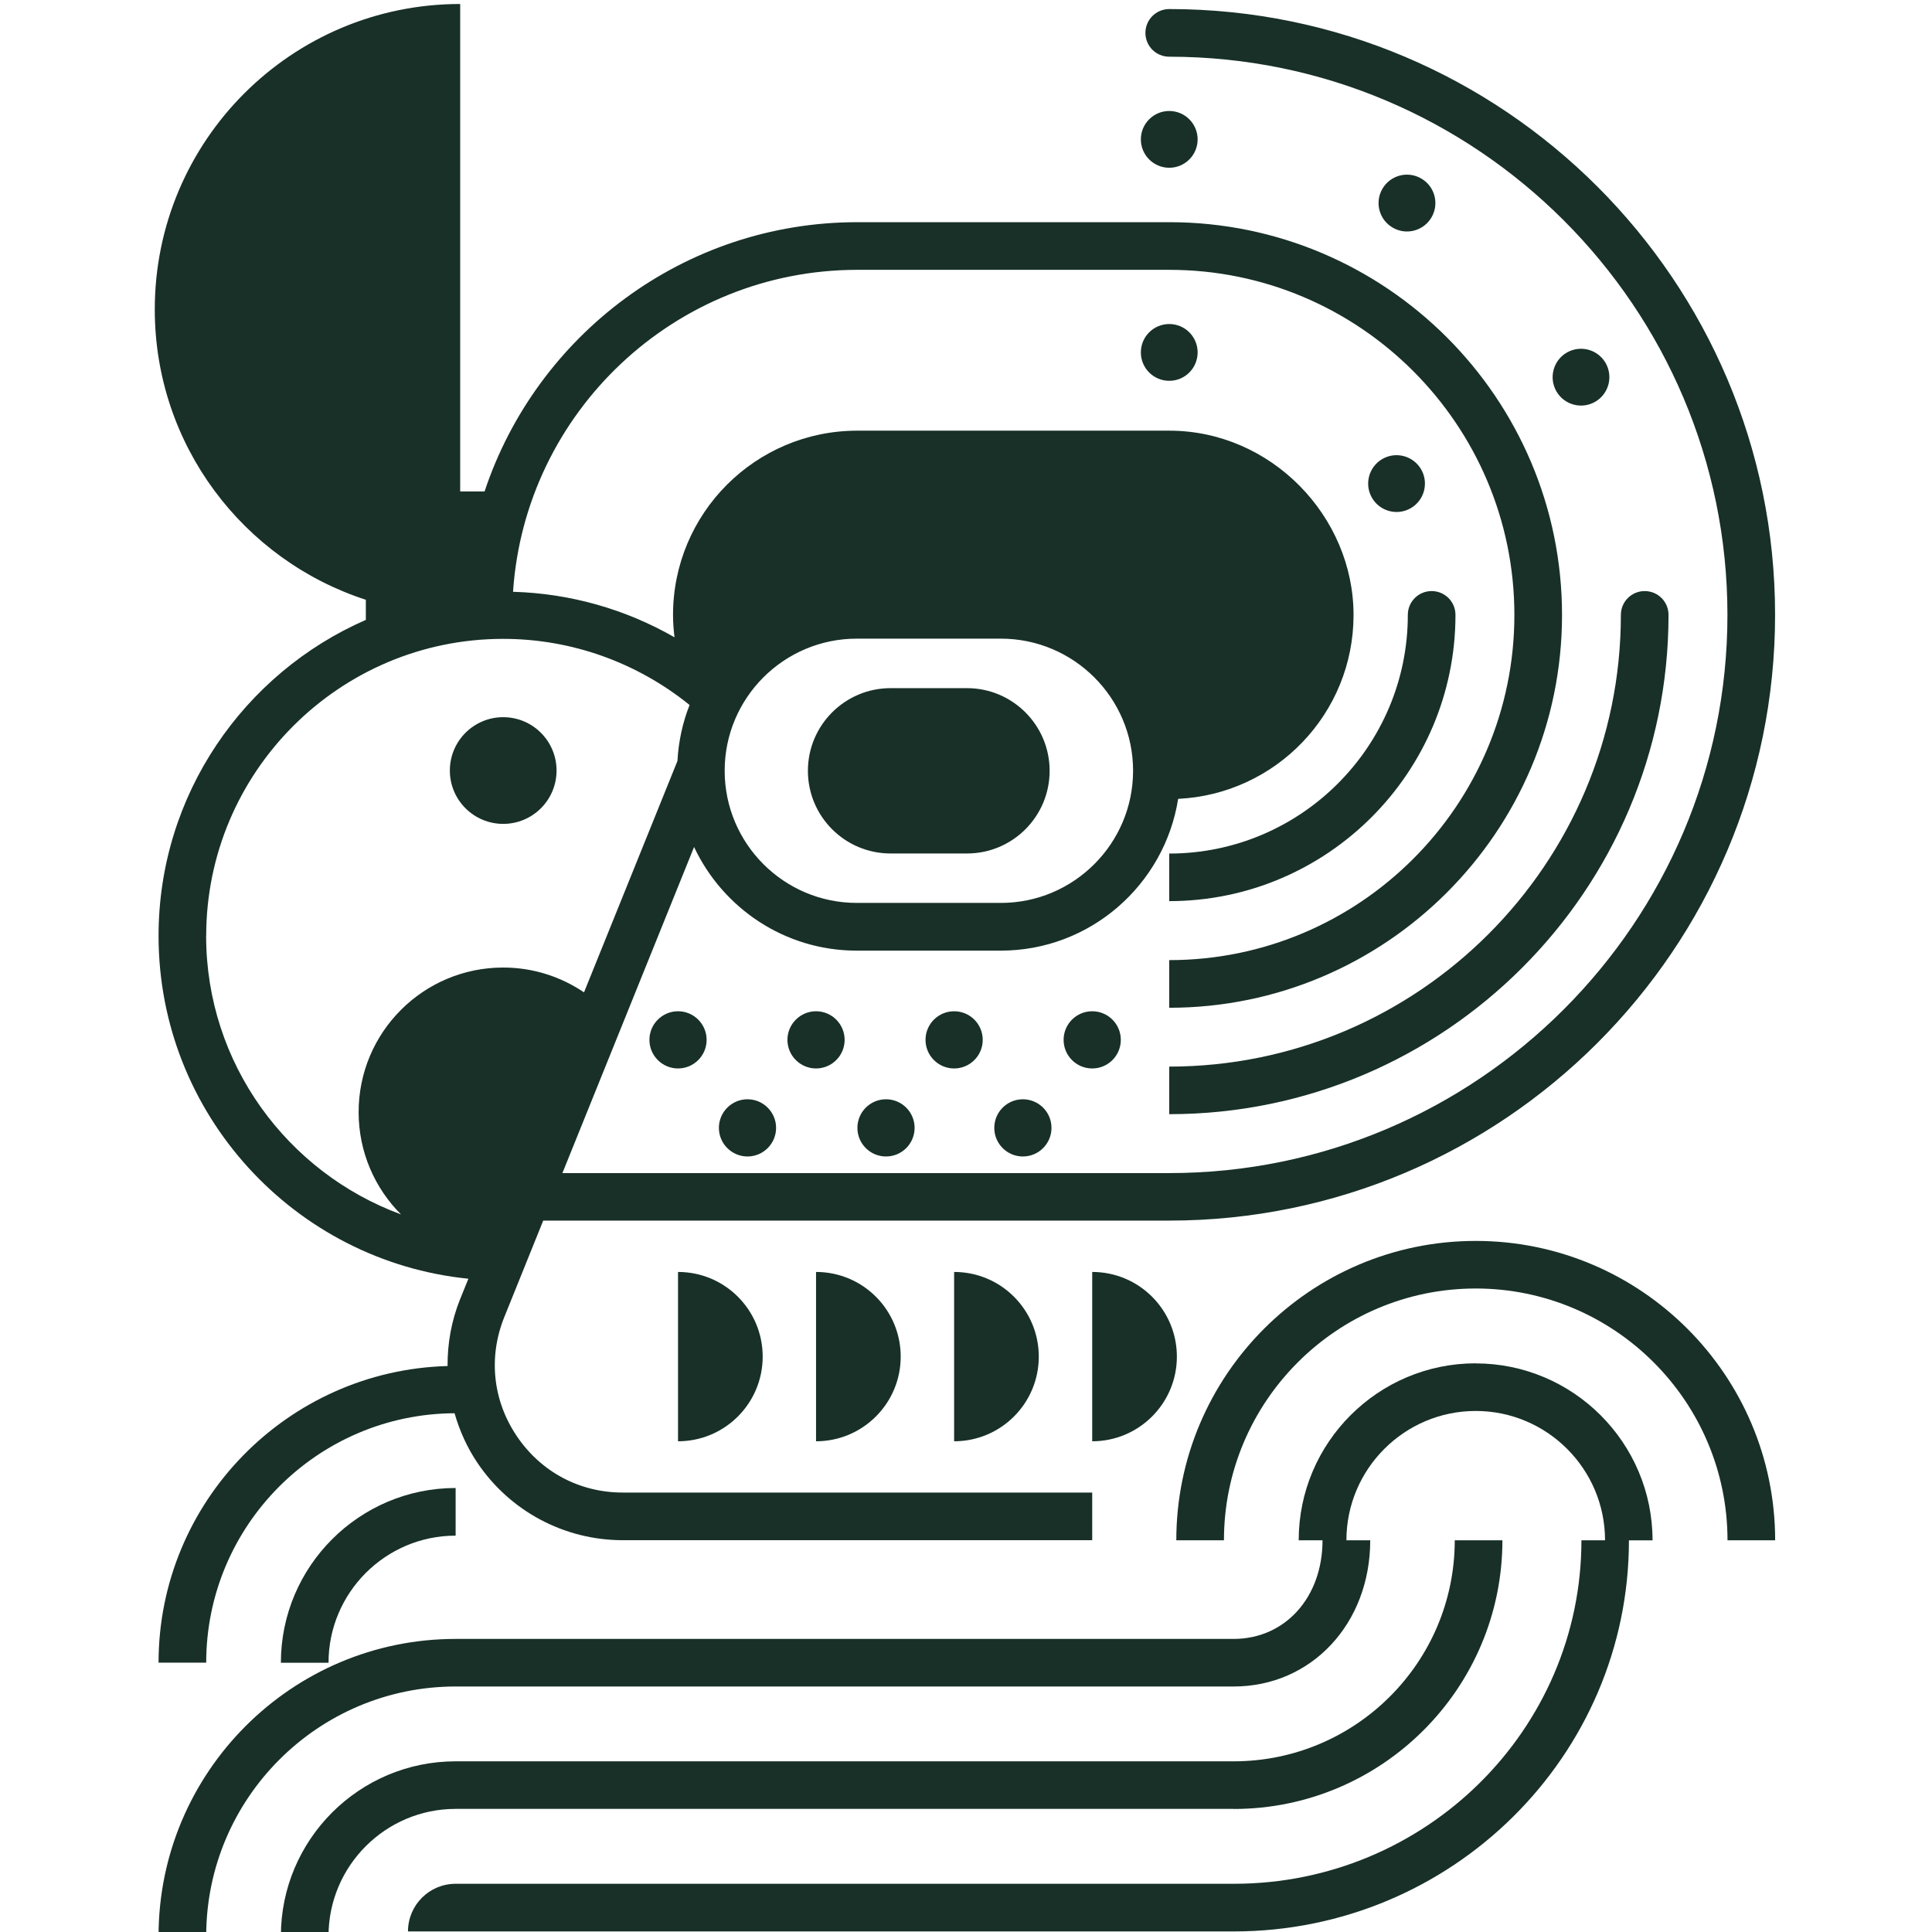
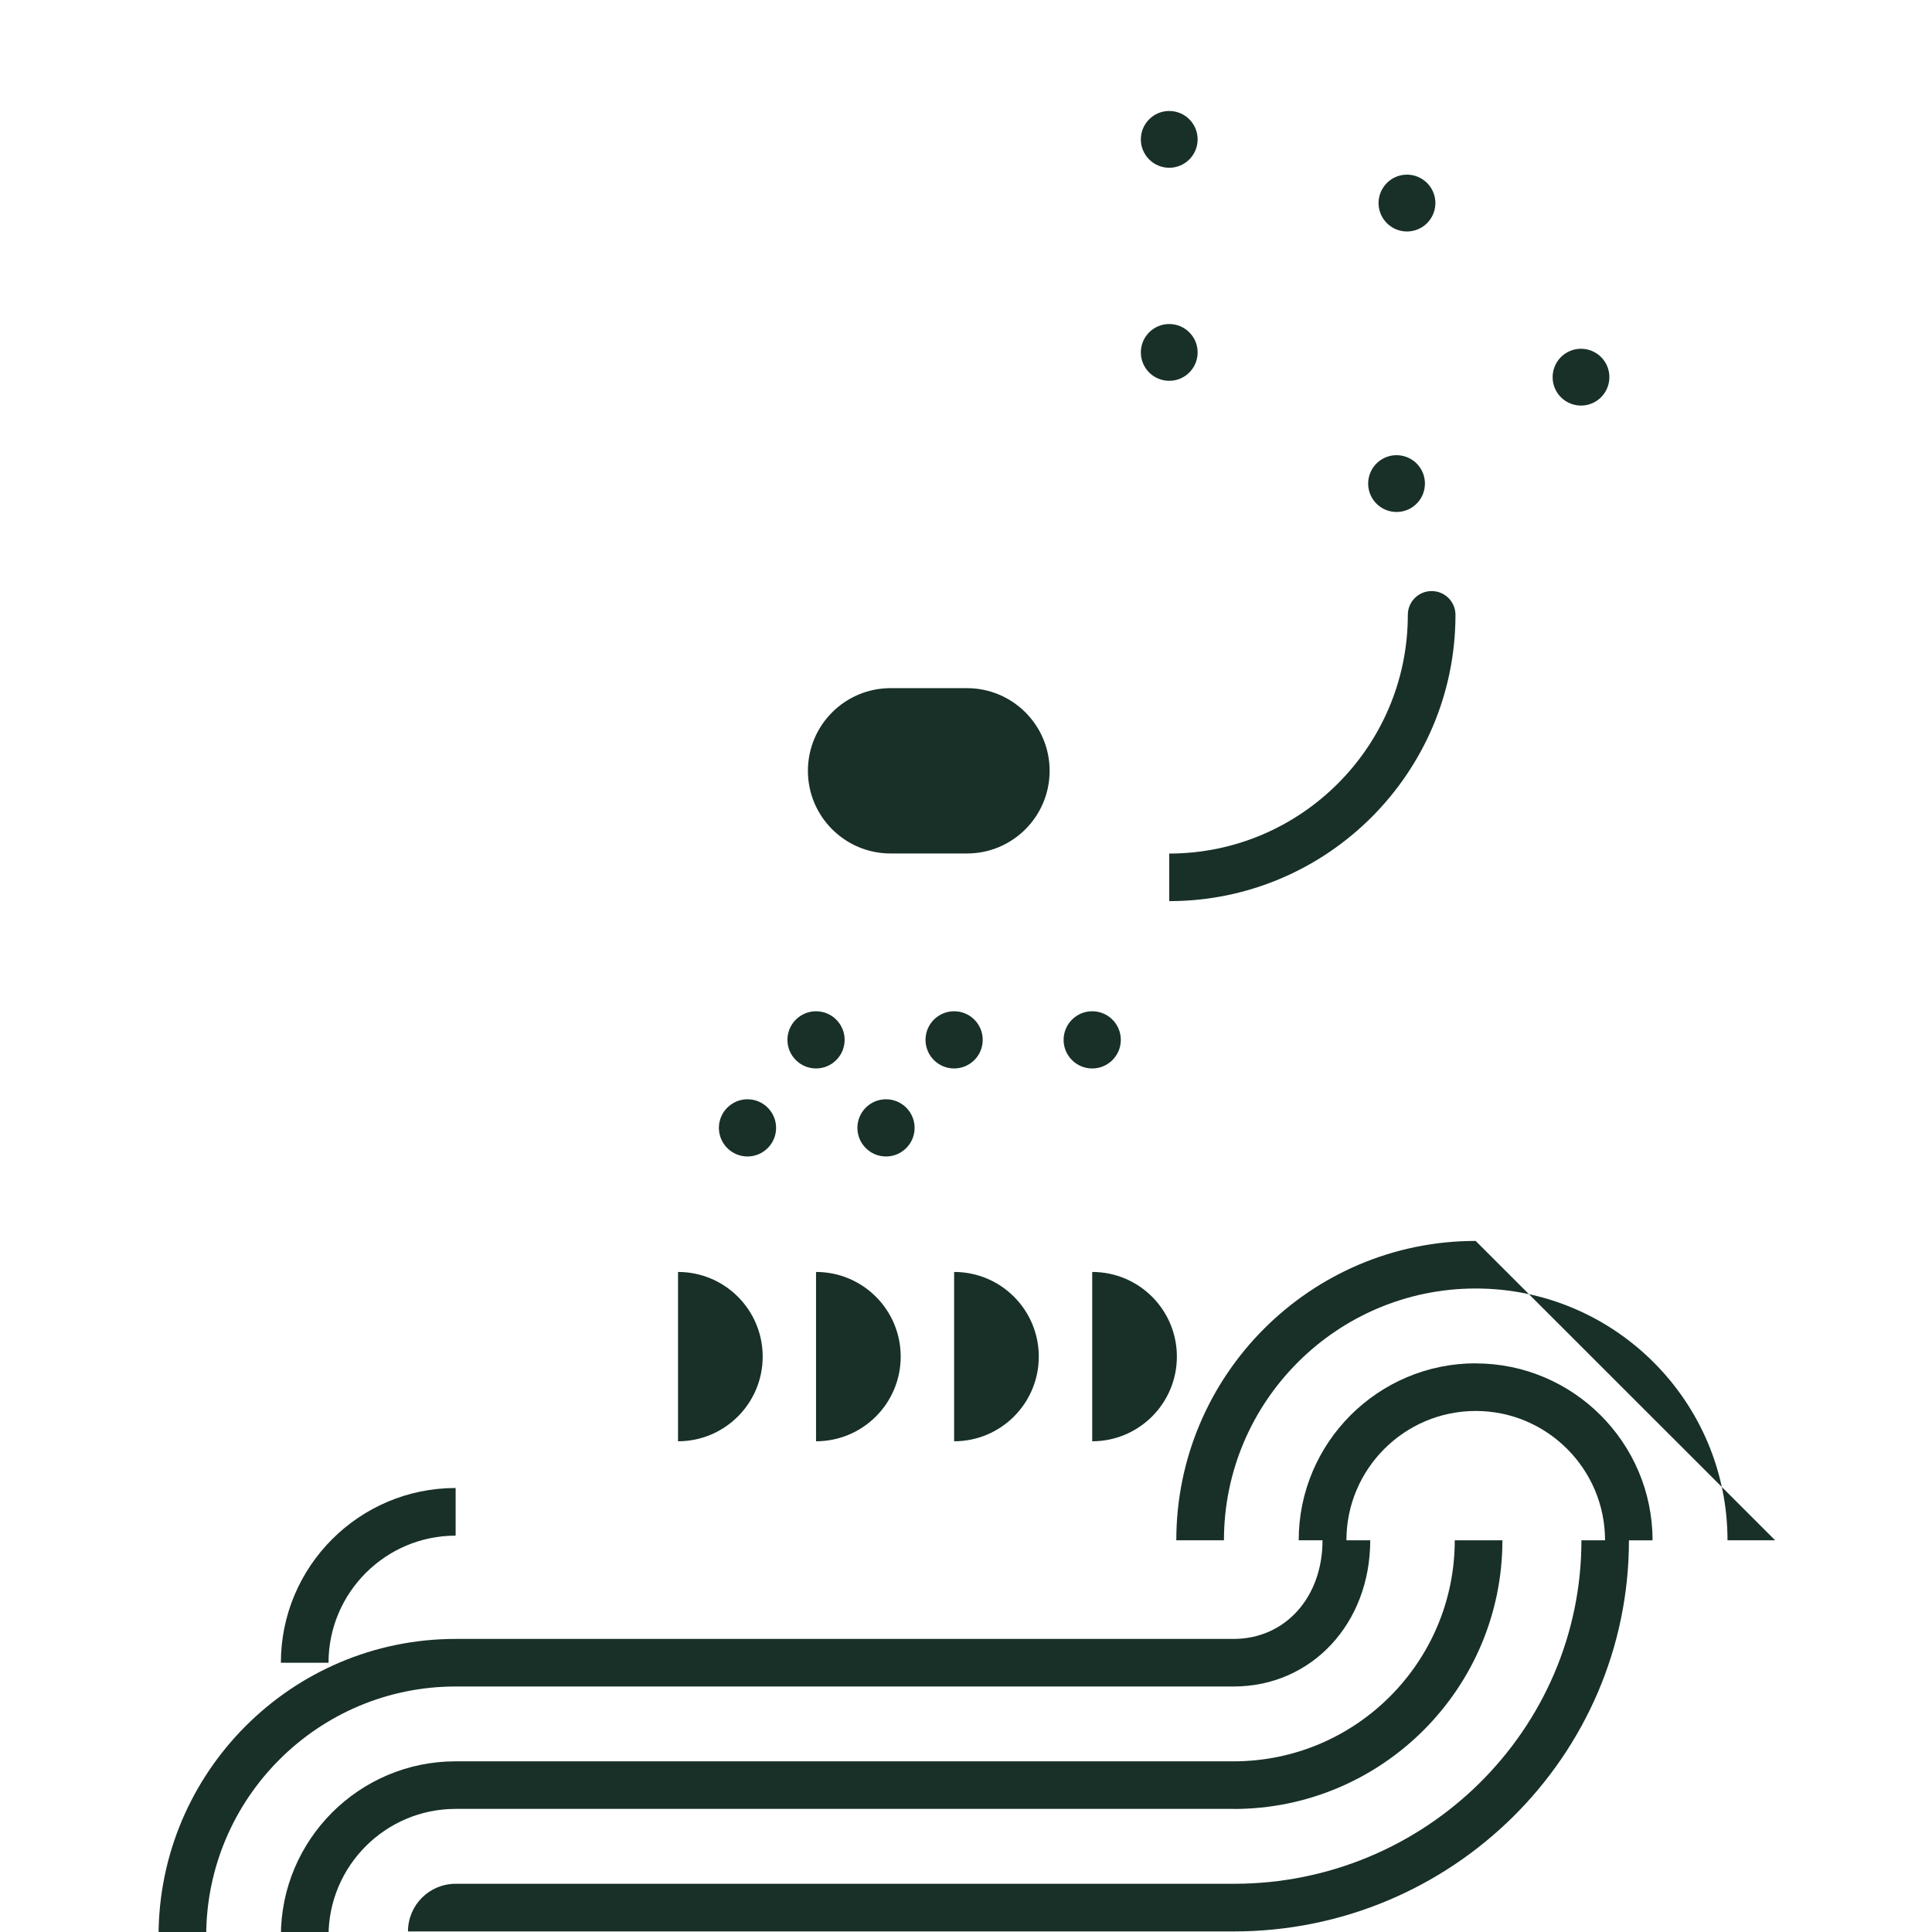
<svg xmlns="http://www.w3.org/2000/svg" id="Layer_1" viewBox="0 0 270.87 270.87">
  <defs>
    <style>.cls-1{fill:#183028;}</style>
  </defs>
-   <path class="cls-1" d="M70.55,115.51c4.13,0,7.48-3.35,7.48-7.48s-3.35-7.48-7.48-7.48-7.48,3.35-7.48,7.48,3.35,7.48,7.48,7.48Z" />
-   <path class="cls-1" d="M51.29,84.1v2.81c-17.08,7.46-29.06,24.5-29.06,44.3,0,25,19.08,45.62,43.44,48.07l-1.16,2.86c-1.22,3.03-1.78,6.21-1.76,9.38-22.44,.61-40.52,19.01-40.52,41.59h6.68c0-19.23,15.61-34.88,34.82-34.97,.7,2.44,1.75,4.79,3.21,6.96,4.58,6.79,12.2,10.84,20.38,10.84h65.81v-6.68H87.32c-6.05,0-11.46-2.88-14.85-7.89s-4.03-11.11-1.76-16.73l5.45-13.51h87.77c46.83,0,84.94-38.1,84.94-84.94S210.76,1.27,163.93,1.27c-1.84,0-3.34,1.49-3.34,3.34s1.49,3.34,3.34,3.34c43.15,0,78.26,35.11,78.26,78.26s-35.11,78.26-78.26,78.26H78.85l18.46-45.72c4.03,8.57,12.72,14.53,22.79,14.53h20.21c12.56,0,22.97-9.25,24.87-21.28,13.69-.66,24.59-11.93,24.59-25.78s-11.57-25.84-25.84-25.84h-43.73c-14.27,0-25.84,11.57-25.84,25.84,0,1.06,.08,2.1,.21,3.13-6.87-3.94-14.61-6.15-22.64-6.38,1.68-25.17,22.68-45.14,48.27-45.14h43.73c26.68,0,48.39,21.71,48.39,48.39s-21.71,48.39-48.39,48.39v6.68c30.36,0,55.07-24.7,55.07-55.07s-24.7-55.07-55.07-55.07h-43.73c-24.31,0-44.98,15.85-52.26,37.75h-3.42V.56C40.87,.56,21.7,19.73,21.7,43.38c0,19.03,12.42,35.14,29.59,40.71Zm-22.38,47.11c0-22.96,18.68-41.64,41.64-41.64,9.57,0,18.74,3.3,26.13,9.27-.97,2.45-1.55,5.1-1.7,7.85l-13.1,32.44c-3.24-2.19-7.13-3.48-11.33-3.48-11.19,0-20.27,9.07-20.27,20.27,0,5.6,2.27,10.67,5.94,14.34-15.92-5.86-27.32-21.13-27.32-39.05Zm111.42-4.62h-20.21c-10.21,0-18.52-8.31-18.52-18.53s8.31-18.52,18.52-18.52h20.21c10.22,0,18.53,8.31,18.53,18.52s-8.31,18.53-18.53,18.53Z" />
  <path class="cls-1" d="M153.13,178.33v23.74c6.55,0,11.87-5.31,11.87-11.87s-5.31-11.87-11.87-11.87Z" />
  <path class="cls-1" d="M133.77,202.07c6.55,0,11.87-5.31,11.87-11.87s-5.31-11.87-11.87-11.87v23.74Z" />
  <path class="cls-1" d="M114.41,202.07c6.55,0,11.87-5.31,11.87-11.87s-5.31-11.87-11.87-11.87v23.74Z" />
  <path class="cls-1" d="M95.06,202.07c6.55,0,11.87-5.31,11.87-11.87s-5.31-11.87-11.87-11.87v23.74Z" />
-   <path class="cls-1" d="M206.89,173.98c-23.14,0-41.97,18.83-41.97,41.97h6.68c0-19.46,15.84-35.3,35.3-35.3s35.3,15.84,35.3,35.3h6.68c0-23.14-18.83-41.97-41.97-41.97Z" />
+   <path class="cls-1" d="M206.89,173.98c-23.14,0-41.97,18.83-41.97,41.97h6.68c0-19.46,15.84-35.3,35.3-35.3s35.3,15.84,35.3,35.3h6.68Z" />
  <path class="cls-1" d="M206.89,191.14c-13.68,0-24.81,11.13-24.81,24.81h3.34c0,8.01-5.24,13.83-12.47,13.83H63.88c-22.97,0-41.65,18.69-41.65,41.65h6.68c0-19.29,15.69-34.98,34.98-34.98h109.07c10.91,0,19.15-8.81,19.15-20.5h-3.34c0-10,8.14-18.13,18.13-18.13s18.13,8.13,18.13,18.13h-3.31c0,26.56-21.85,48.16-48.71,48.16H63.88c-3.69,0-6.68,2.99-6.68,6.68h115.79c30.54,0,55.39-24.6,55.39-54.83h3.31c0-13.68-11.13-24.81-24.81-24.81Z" />
-   <path class="cls-1" d="M163.93,149.53v6.68c38.6,0,70-31.4,70-70h0c0-1.85-1.49-3.34-3.34-3.34s-3.34,1.49-3.34,3.34h0c0,34.92-28.41,63.33-63.33,63.33Z" />
  <path class="cls-1" d="M163.93,119.66v6.68c22.13,0,40.13-18,40.13-40.13h0c0-1.85-1.49-3.34-3.34-3.34s-3.34,1.49-3.34,3.34h0c0,18.45-15.01,33.46-33.46,33.46Z" />
  <path class="cls-1" d="M135.57,96.48h-10.71c-6.4,0-11.59,5.19-11.59,11.59s5.19,11.59,11.59,11.59h10.71c6.4,0,11.59-5.19,11.59-11.59s-5.19-11.59-11.59-11.59Z" />
  <path class="cls-1" d="M172.97,253.62c20.77,0,37.67-16.9,37.67-37.67h-6.68c0,17.09-13.9,30.99-30.99,30.99H63.88c-13.51,0-24.5,10.98-24.5,24.49h6.68c0-9.83,8-17.82,17.82-17.82h109.09Z" />
  <path class="cls-1" d="M46.06,233.12c0-9.83,8-17.82,17.82-17.82v-6.68c-13.51,0-24.5,10.99-24.5,24.5h6.68Z" />
  <circle class="cls-1" cx="153.13" cy="145.79" r="4.01" />
  <circle class="cls-1" cx="133.77" cy="145.79" r="4.01" />
  <path class="cls-1" d="M110.4,145.79c0,2.21,1.8,4.01,4.01,4.01s4.01-1.8,4.01-4.01-1.8-4.01-4.01-4.01-4.01,1.8-4.01,4.01Z" />
  <path class="cls-1" d="M100.79,158.13c0,2.21,1.8,4.01,4.01,4.01s4.01-1.8,4.01-4.01-1.8-4.01-4.01-4.01-4.01,1.8-4.01,4.01Z" />
  <circle class="cls-1" cx="124.22" cy="158.13" r="4.01" />
-   <circle class="cls-1" cx="143.41" cy="158.13" r="4.01" />
-   <path class="cls-1" d="M91.05,145.79c0,2.21,1.8,4.01,4.01,4.01s4.01-1.8,4.01-4.01-1.8-4.01-4.01-4.01-4.01,1.8-4.01,4.01Z" />
  <path class="cls-1" d="M219.67,49.43c-1.9,1.1-2.55,3.53-1.46,5.44,1.1,1.9,3.53,2.56,5.44,1.46,1.9-1.1,2.55-3.53,1.46-5.44-1.1-1.9-3.53-2.56-5.44-1.46Z" />
  <path class="cls-1" d="M197.79,71.25c1.9-1.1,2.55-3.53,1.46-5.44-1.1-1.9-3.53-2.56-5.44-1.46-1.9,1.1-2.56,3.53-1.46,5.44,1.1,1.9,3.53,2.56,5.44,1.46Z" />
  <path class="cls-1" d="M200.71,30.46c1.1-1.9,.45-4.34-1.46-5.44-1.9-1.1-4.34-.45-5.44,1.46-1.1,1.9-.45,4.34,1.46,5.44,1.9,1.1,4.34,.45,5.44-1.46Z" />
  <circle class="cls-1" cx="163.93" cy="19.54" r="3.98" />
  <path class="cls-1" d="M159.95,49.41c0,2.2,1.78,3.98,3.98,3.98s3.98-1.78,3.98-3.98-1.78-3.98-3.98-3.98-3.98,1.78-3.98,3.98Z" />
</svg>